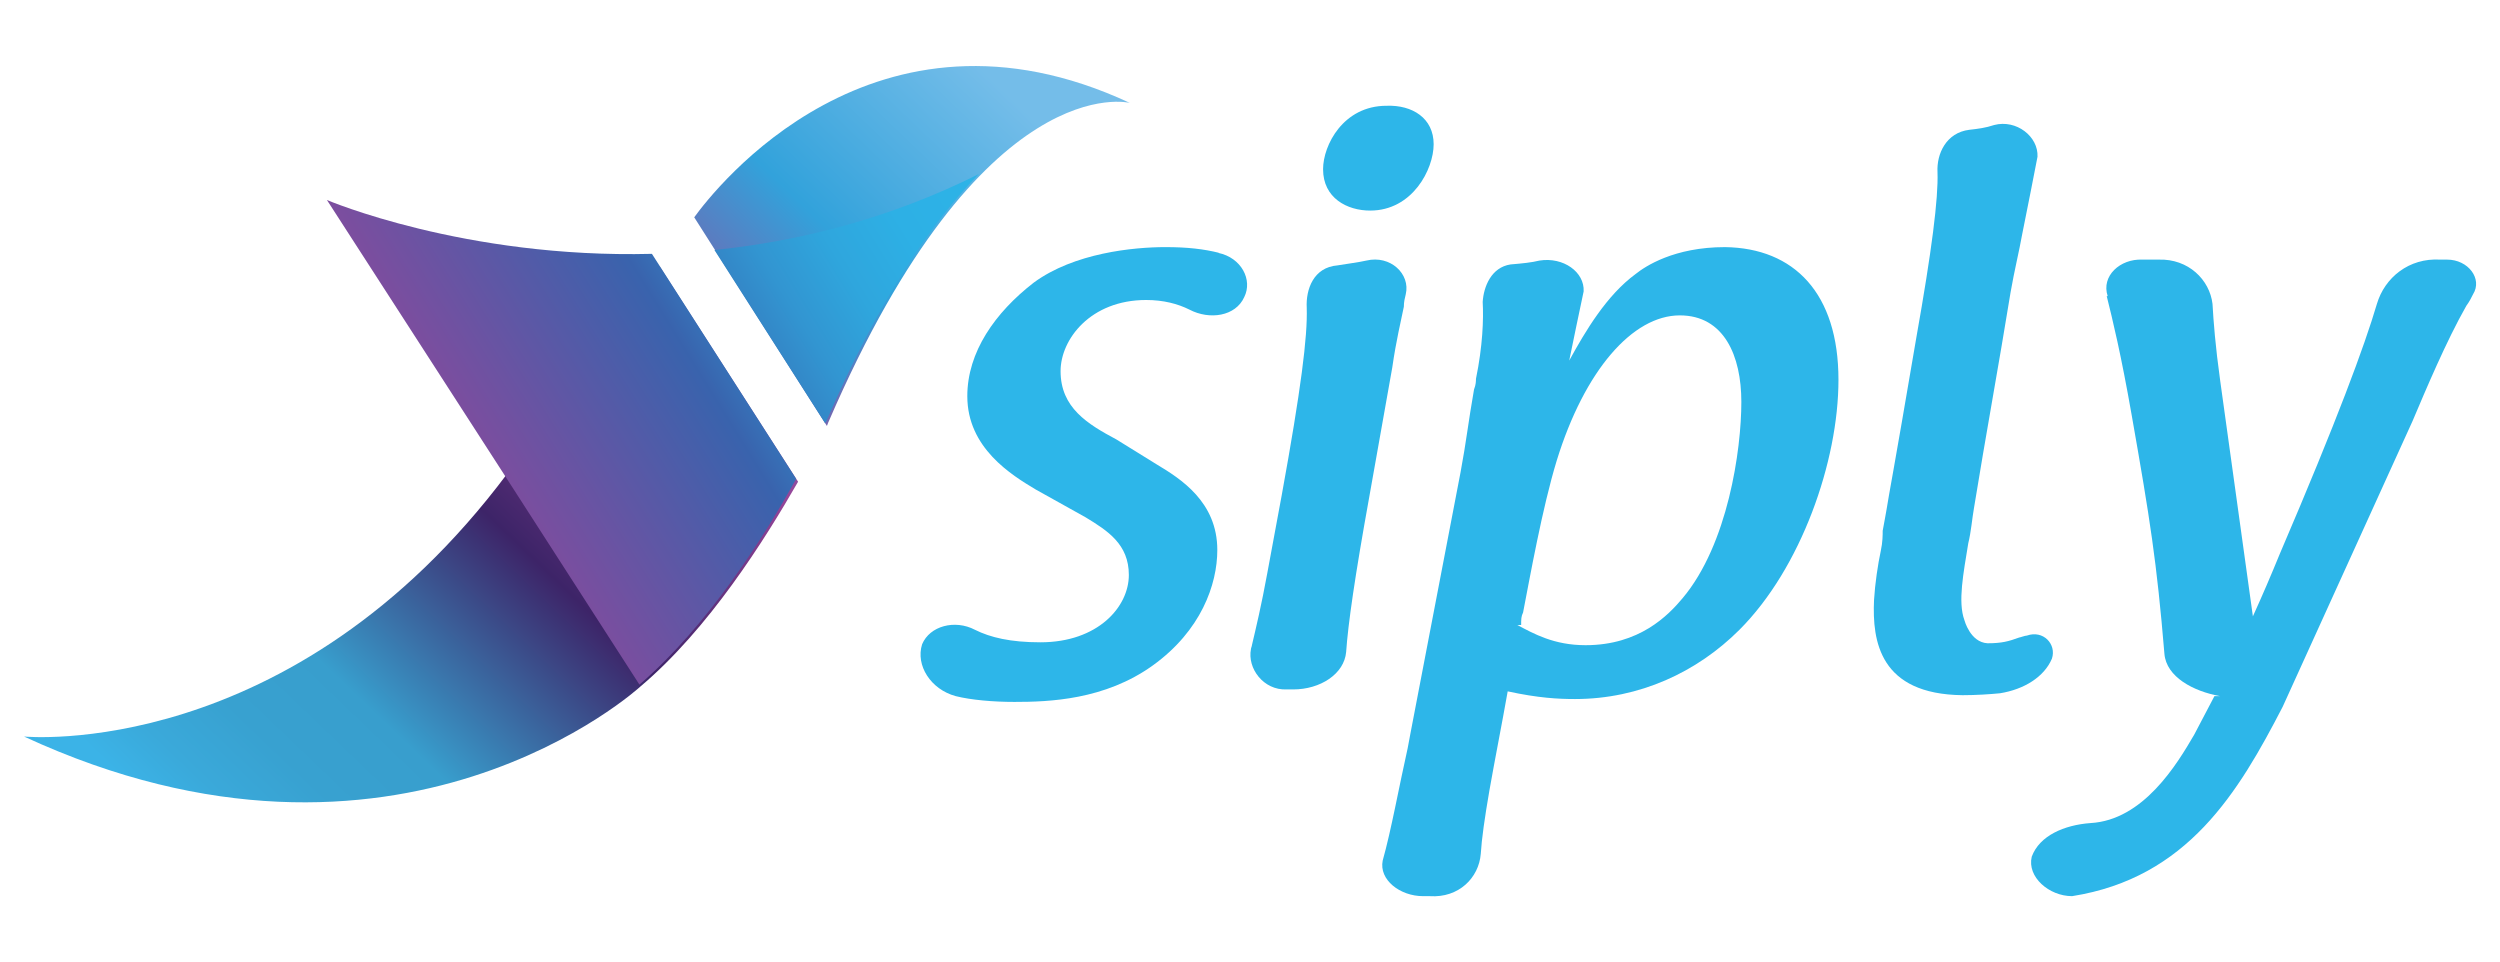
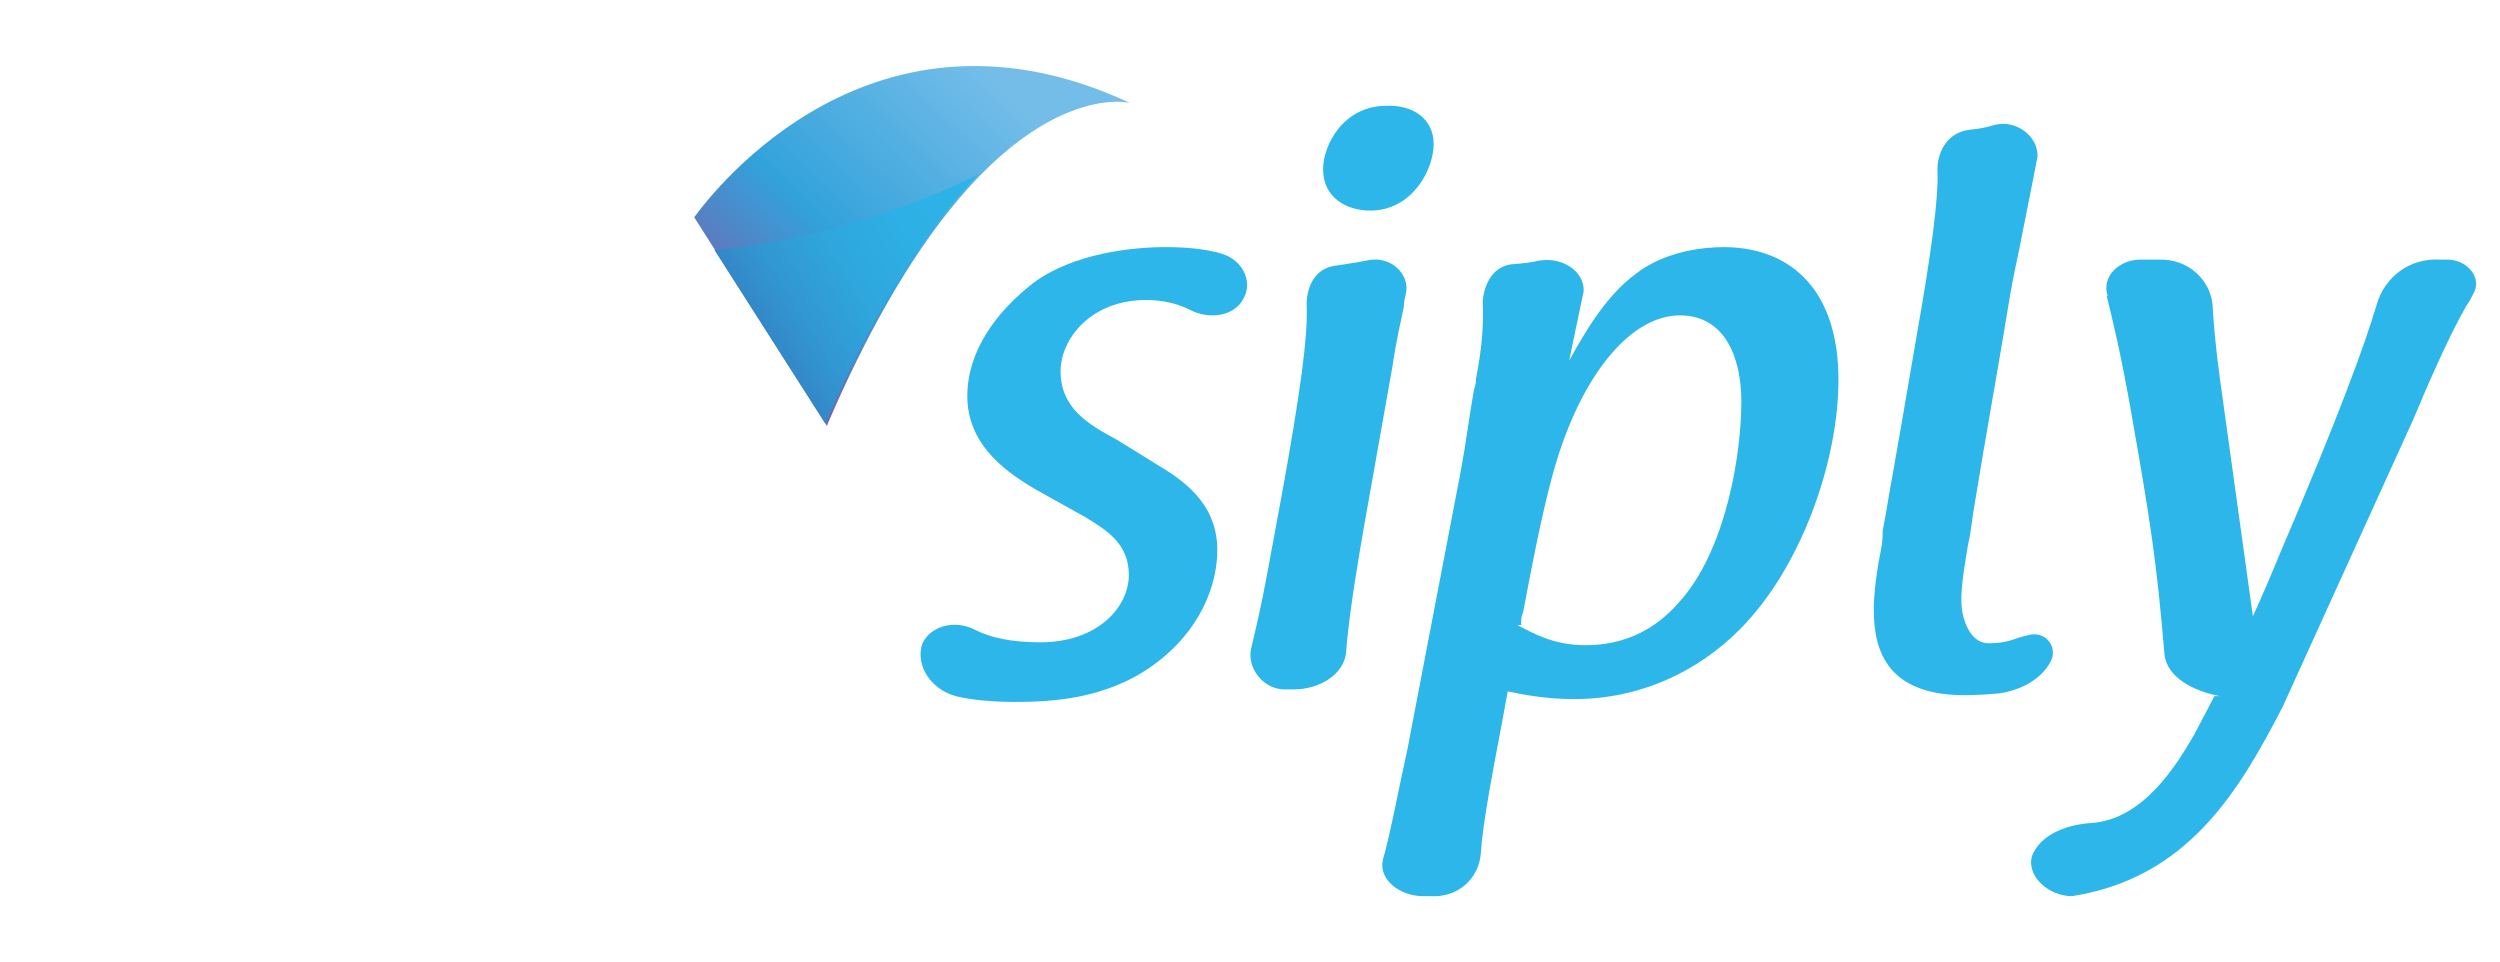
<svg xmlns="http://www.w3.org/2000/svg" version="1.1" id="Layer_1" x="0px" y="0px" viewBox="0 0 260 100" style="enable-background:new 0 0 260 100;" xml:space="preserve">
  <style type="text/css"> .st0{fill:url(#SVGID_1_);} .st1{fill:url(#SVGID_2_);} .st2{fill:url(#SVGID_3_);} .st3{fill:url(#SVGID_4_);} .st4{fill:#2DB6E9;} </style>
  <g>
    <linearGradient id="SVGID_1_" gradientUnits="userSpaceOnUse" x1="20.753" y1="11.28" x2="100.264" y2="94.437" gradientTransform="matrix(1 0 0 -1 0 99.89)">
      <stop offset="0" style="stop-color:#3BB3E7" />
      <stop offset="4.910000e-02" style="stop-color:#3AA9DA" />
      <stop offset="0.116" style="stop-color:#38A1D0" />
      <stop offset="0.2" style="stop-color:#389ECD" />
      <stop offset="0.4" style="stop-color:#3D2468" />
      <stop offset="0.6" style="stop-color:#964599" />
      <stop offset="0.8" style="stop-color:#32A2DB" />
      <stop offset="1" style="stop-color:#74BDE9" />
    </linearGradient>
-     <path class="st0" d="M52.8,49.2C30.3,79.3,2.5,76.6,2.5,76.6c38.9,18,64.1-5.2,64.1-5.2c7.1-6,12.9-15.2,16.4-21.3L68.6,27.7 C62.6,36,52.8,49.2,52.8,49.2z" />
    <linearGradient id="SVGID_2_" gradientUnits="userSpaceOnUse" x1="23.582" y1="8.576" x2="103.093" y2="91.732" gradientTransform="matrix(1 0 0 -1 0 99.89)">
      <stop offset="0" style="stop-color:#3BB3E7" />
      <stop offset="4.910000e-02" style="stop-color:#3AA9DA" />
      <stop offset="0.116" style="stop-color:#38A1D0" />
      <stop offset="0.2" style="stop-color:#389ECD" />
      <stop offset="0.4" style="stop-color:#3D2468" />
      <stop offset="0.6" style="stop-color:#964599" />
      <stop offset="0.8" style="stop-color:#32A2DB" />
      <stop offset="1" style="stop-color:#74BDE9" />
    </linearGradient>
    <path class="st1" d="M72.2,22.6L86,44.3c0.1-0.3,0.2-0.5,0.2-0.5c16-37,31.3-33.1,31.3-33.1C90.9-1.7,74.3,19.7,72.2,22.6z" />
  </g>
  <g>
    <linearGradient id="SVGID_3_" gradientUnits="userSpaceOnUse" x1="45.423" y1="43.481" x2="103.13" y2="79.183" gradientTransform="matrix(1 0 0 -1 0 99.89)">
      <stop offset="0" style="stop-color:#964599" />
      <stop offset="0.479" style="stop-color:#3963AD" />
      <stop offset="0.559" style="stop-color:#357DC0" />
      <stop offset="0.653" style="stop-color:#3295D1" />
      <stop offset="0.753" style="stop-color:#2FA6DD" />
      <stop offset="0.863" style="stop-color:#2DB0E5" />
      <stop offset="1" style="stop-color:#2DB3E7" />
    </linearGradient>
    <path class="st2" d="M101.8,18.1L101.8,18.1c-9.4,4.7-18.8,7-27.5,7.9l11.5,18c0-0.1,0.1-0.1,0.1-0.1C91.5,30.9,97,23,101.8,18.1z" />
    <linearGradient id="SVGID_4_" gradientUnits="userSpaceOnUse" x1="42.095" y1="48.86" x2="99.803" y2="84.562" gradientTransform="matrix(1 0 0 -1 0 99.89)">
      <stop offset="0" style="stop-color:#964599" />
      <stop offset="0.479" style="stop-color:#3963AD" />
      <stop offset="0.559" style="stop-color:#357DC0" />
      <stop offset="0.653" style="stop-color:#3295D1" />
      <stop offset="0.753" style="stop-color:#2FA6DD" />
      <stop offset="0.863" style="stop-color:#2DB0E5" />
      <stop offset="1" style="stop-color:#2DB3E7" />
    </linearGradient>
-     <path class="st3" d="M34,20.8l18.4,28.5l14.1,21.9c7.1-6.1,13-15.4,16.3-21.4l-15-23.4C48.3,26.9,34,20.8,34,20.8z" />
  </g>
  <g>
    <g>
      <path class="st4" d="M107.7,50.9c-2.5-1.5-7.1-4.3-7.1-9.7c0-4.6,2.9-8.7,6.9-11.8c4.2-3.1,10.4-3.7,13.7-3.7c2.3,0,4,0.2,5.6,0.6 h-0.1c2.4,0.5,3.6,2.8,2.7,4.6c-0.9,2-3.6,2.4-5.7,1.3c-1.2-0.6-2.7-1-4.5-1c-5.8,0-8.9,4.1-8.9,7.4c0,3.8,2.8,5.5,5.8,7.1 l4.2,2.6c2.5,1.5,6.3,3.9,6.3,8.9c0,3.6-1.7,8.4-6.7,12c-5,3.6-10.8,3.8-14.4,3.8c-2.2,0-4.5-0.2-6.1-0.6 c-2.6-0.7-4.2-3.2-3.5-5.4c0.8-1.9,3.4-2.6,5.5-1.5c1.6,0.8,3.7,1.3,6.8,1.3c6,0,9.2-3.7,9.2-7c0-3.2-2.2-4.6-4.5-6L107.7,50.9z" />
      <path class="st4" d="M142.4,51.7c-1.5,8.3-2.2,13.2-2.4,16.1c-0.2,2.3-2.7,3.9-5.5,3.9h-0.7c-2.4,0.1-4.1-2.2-3.7-4.2 c0-0.1,0.1-0.3,0.1-0.4c0.4-1.7,1-4.2,1.6-7.5l1.5-8.1c2-11,2.7-16.5,2.6-19.5c-0.1-1.9,0.7-4.2,3.2-4.4c1.2-0.2,2.1-0.3,3-0.5 c2.5-0.6,4.6,1.4,4.1,3.5c-0.1,0.4-0.2,0.8-0.2,1.3c-0.3,1.5-0.8,3.5-1.2,6.3L142.4,51.7z M149.1,15c0,2.6-2.2,6.9-6.6,6.9 c-2.4,0-4.9-1.3-4.9-4.3c0-2.5,2.1-6.6,6.6-6.6C146.9,10.9,149.1,12.3,149.1,15z" />
      <path class="st4" d="M191.2,39.5c0,8.5-3.9,19.6-10.3,26c-4.4,4.4-10.4,7.2-17.1,7.2c-1.7,0-3.8-0.1-7-0.8 c-0.6,3.4-1.3,6.9-1.9,10.3c-0.5,2.9-0.8,5-0.9,6.6c-0.2,2.5-2.3,4.6-5.3,4.4h-0.7c-2.4,0-4.6-1.7-4.2-3.7 c0.9-3.2,1.7-7.7,2.6-11.7c0.1-0.5,0.2-1.1,0.3-1.6l5.2-27.1c0.6-3.2,0.8-5.2,1.4-8.6c0.2-0.5,0.2-0.9,0.2-1.1 c0.7-3.4,0.8-6.2,0.7-8c0.1-1.6,0.9-3.6,2.9-3.9c1.2-0.1,2.2-0.2,3-0.4c2.5-0.4,4.7,1.2,4.6,3.2c-0.5,2.3-1,4.8-1.5,7.2 c1.7-3.1,3.9-6.8,6.9-9c1-0.8,4-2.8,9.3-2.8C186.6,25.8,191.2,30.5,191.2,39.5z M161.9,47.9c-1.5,4.9-2.8,12.2-3.5,15.8 c-0.2,0.4-0.2,0.7-0.2,1.3h-0.4c1.7,0.9,3.8,2.1,7.1,2.1c5.6,0,8.6-3.1,10.1-4.9c4.7-5.6,6.1-15.4,6.1-20.4c0-4.8-1.8-9-6.4-9 C169.8,32.8,164.8,38.5,161.9,47.9z" />
      <path class="st4" d="M204.1,72.3c-8.6-0.1-9.4-5.6-9.2-9.9c0.1-1.7,0.4-3.7,0.7-5.1c0.2-0.9,0.2-1.7,0.2-2.1 c0.2-1,0.3-1.7,0.4-2.2c0.3-1.9,0.6-3.2,3.1-17.9c1.6-9,2.3-14.5,2.2-17.2c-0.1-1.9,0.9-4.1,3.3-4.4c0.9-0.1,1.7-0.2,2.6-0.5 c2.3-0.6,4.6,1.2,4.5,3.3c-0.4,2.1-0.9,4.6-1.6,8.1c-0.3,1.7-0.8,3.7-1.2,6c-1.2,7.4-2.6,15-3.8,22.4c-0.2,1.1-0.3,2.5-0.6,3.7 c-0.5,3.1-1.1,6.1-0.4,8c0,0,0.6,2.3,2.4,2.4c1.5,0,2.2-0.2,3.3-0.6c0.1,0,0.6-0.2,0.8-0.2c1.7-0.6,3.1,0.9,2.6,2.4 c-0.8,1.9-2.9,3.2-5.4,3.6C207,72.2,205.5,72.3,204.1,72.3z" />
      <path class="st4" d="M230.3,72.4h0.6c-2.8-0.5-5.6-2-5.8-4.4c-0.8-9.6-1.5-14-3.4-24.8c-1.1-6.3-2-10-2.6-12.4h0.1 c-0.7-2.1,1.3-3.9,3.6-3.8h1.7c3.1-0.1,5.3,2.1,5.6,4.6c0.1,1.8,0.3,4.4,0.8,8l3.4,24.5c1-2.2,1.9-4.3,2.8-6.5 c6-14,8.8-21.6,10.1-26c0.8-2.7,3.3-4.8,6.6-4.6h0.7c2.2,0,3.7,2,2.7,3.6c-0.2,0.4-0.4,0.8-0.7,1.2c-2.1,3.7-4.2,8.7-5.6,12 l-13.5,29.7c-4.6,8.9-9.9,17.8-21.9,19.7c-2.4,0-4.7-2-4.2-4.1c0.8-2.2,3.4-3.3,6.1-3.5c5.5-0.3,9-6.1,10.8-9.2L230.3,72.4z" />
    </g>
  </g>
</svg>